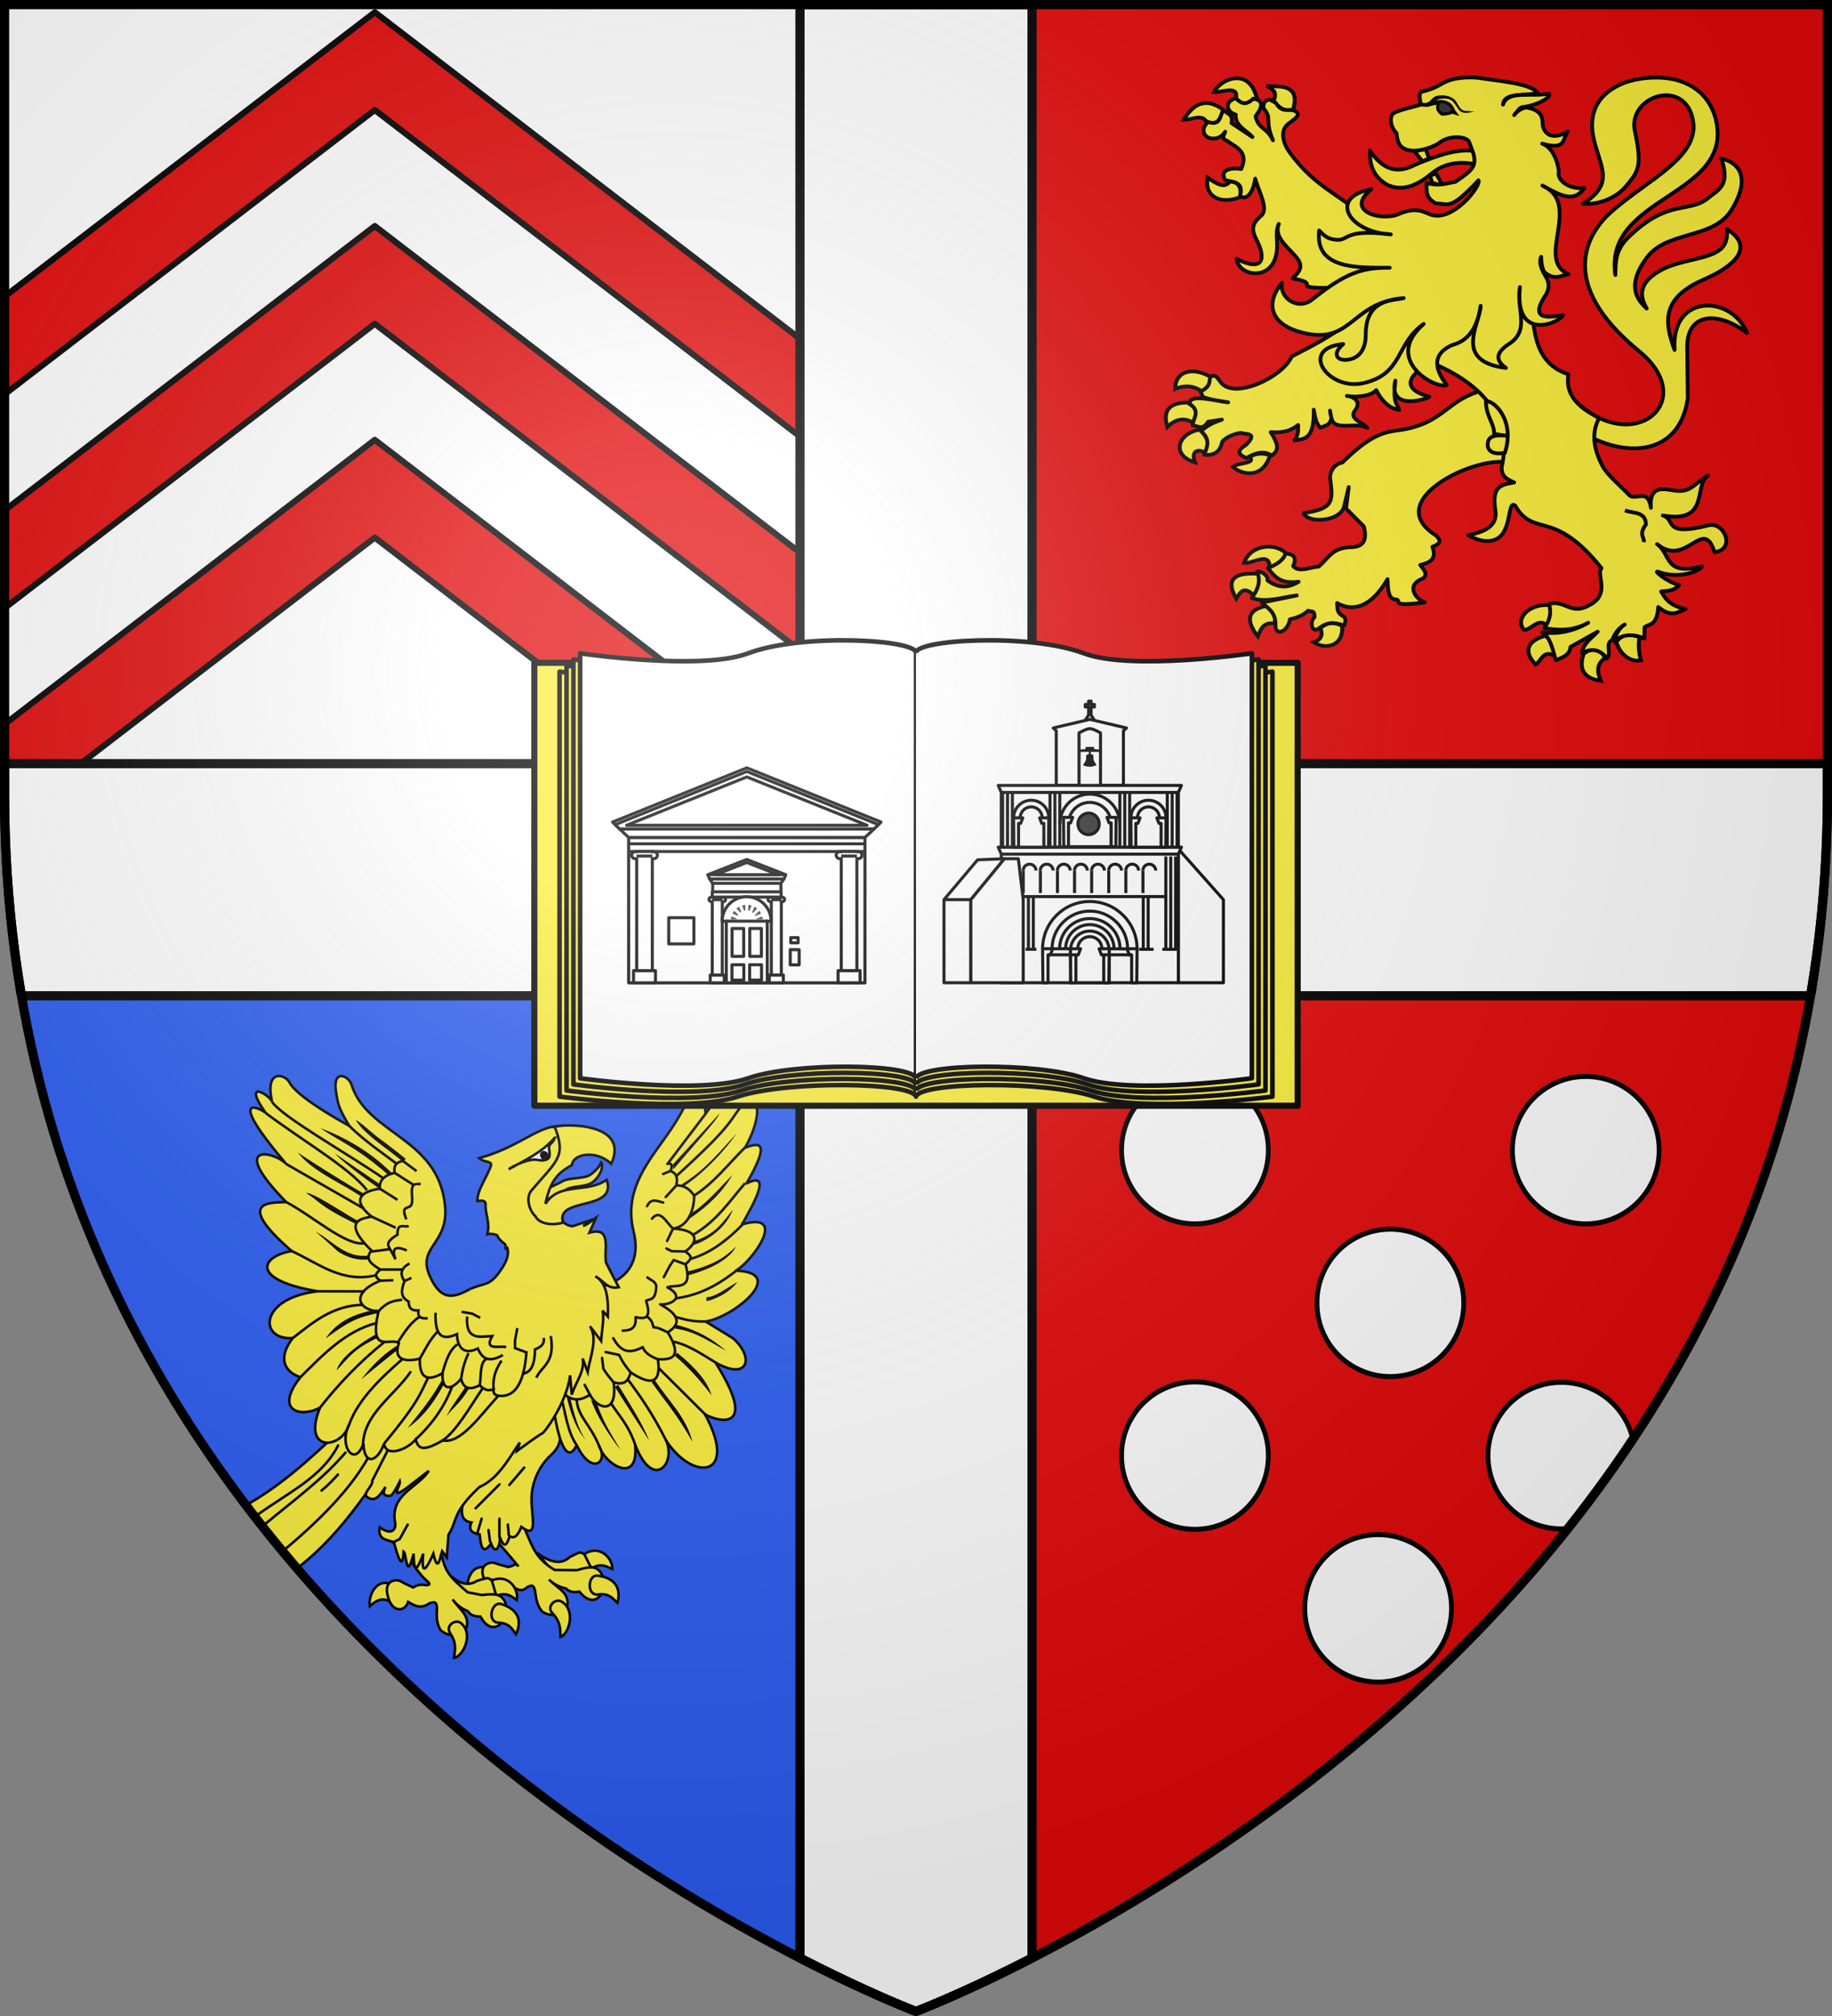
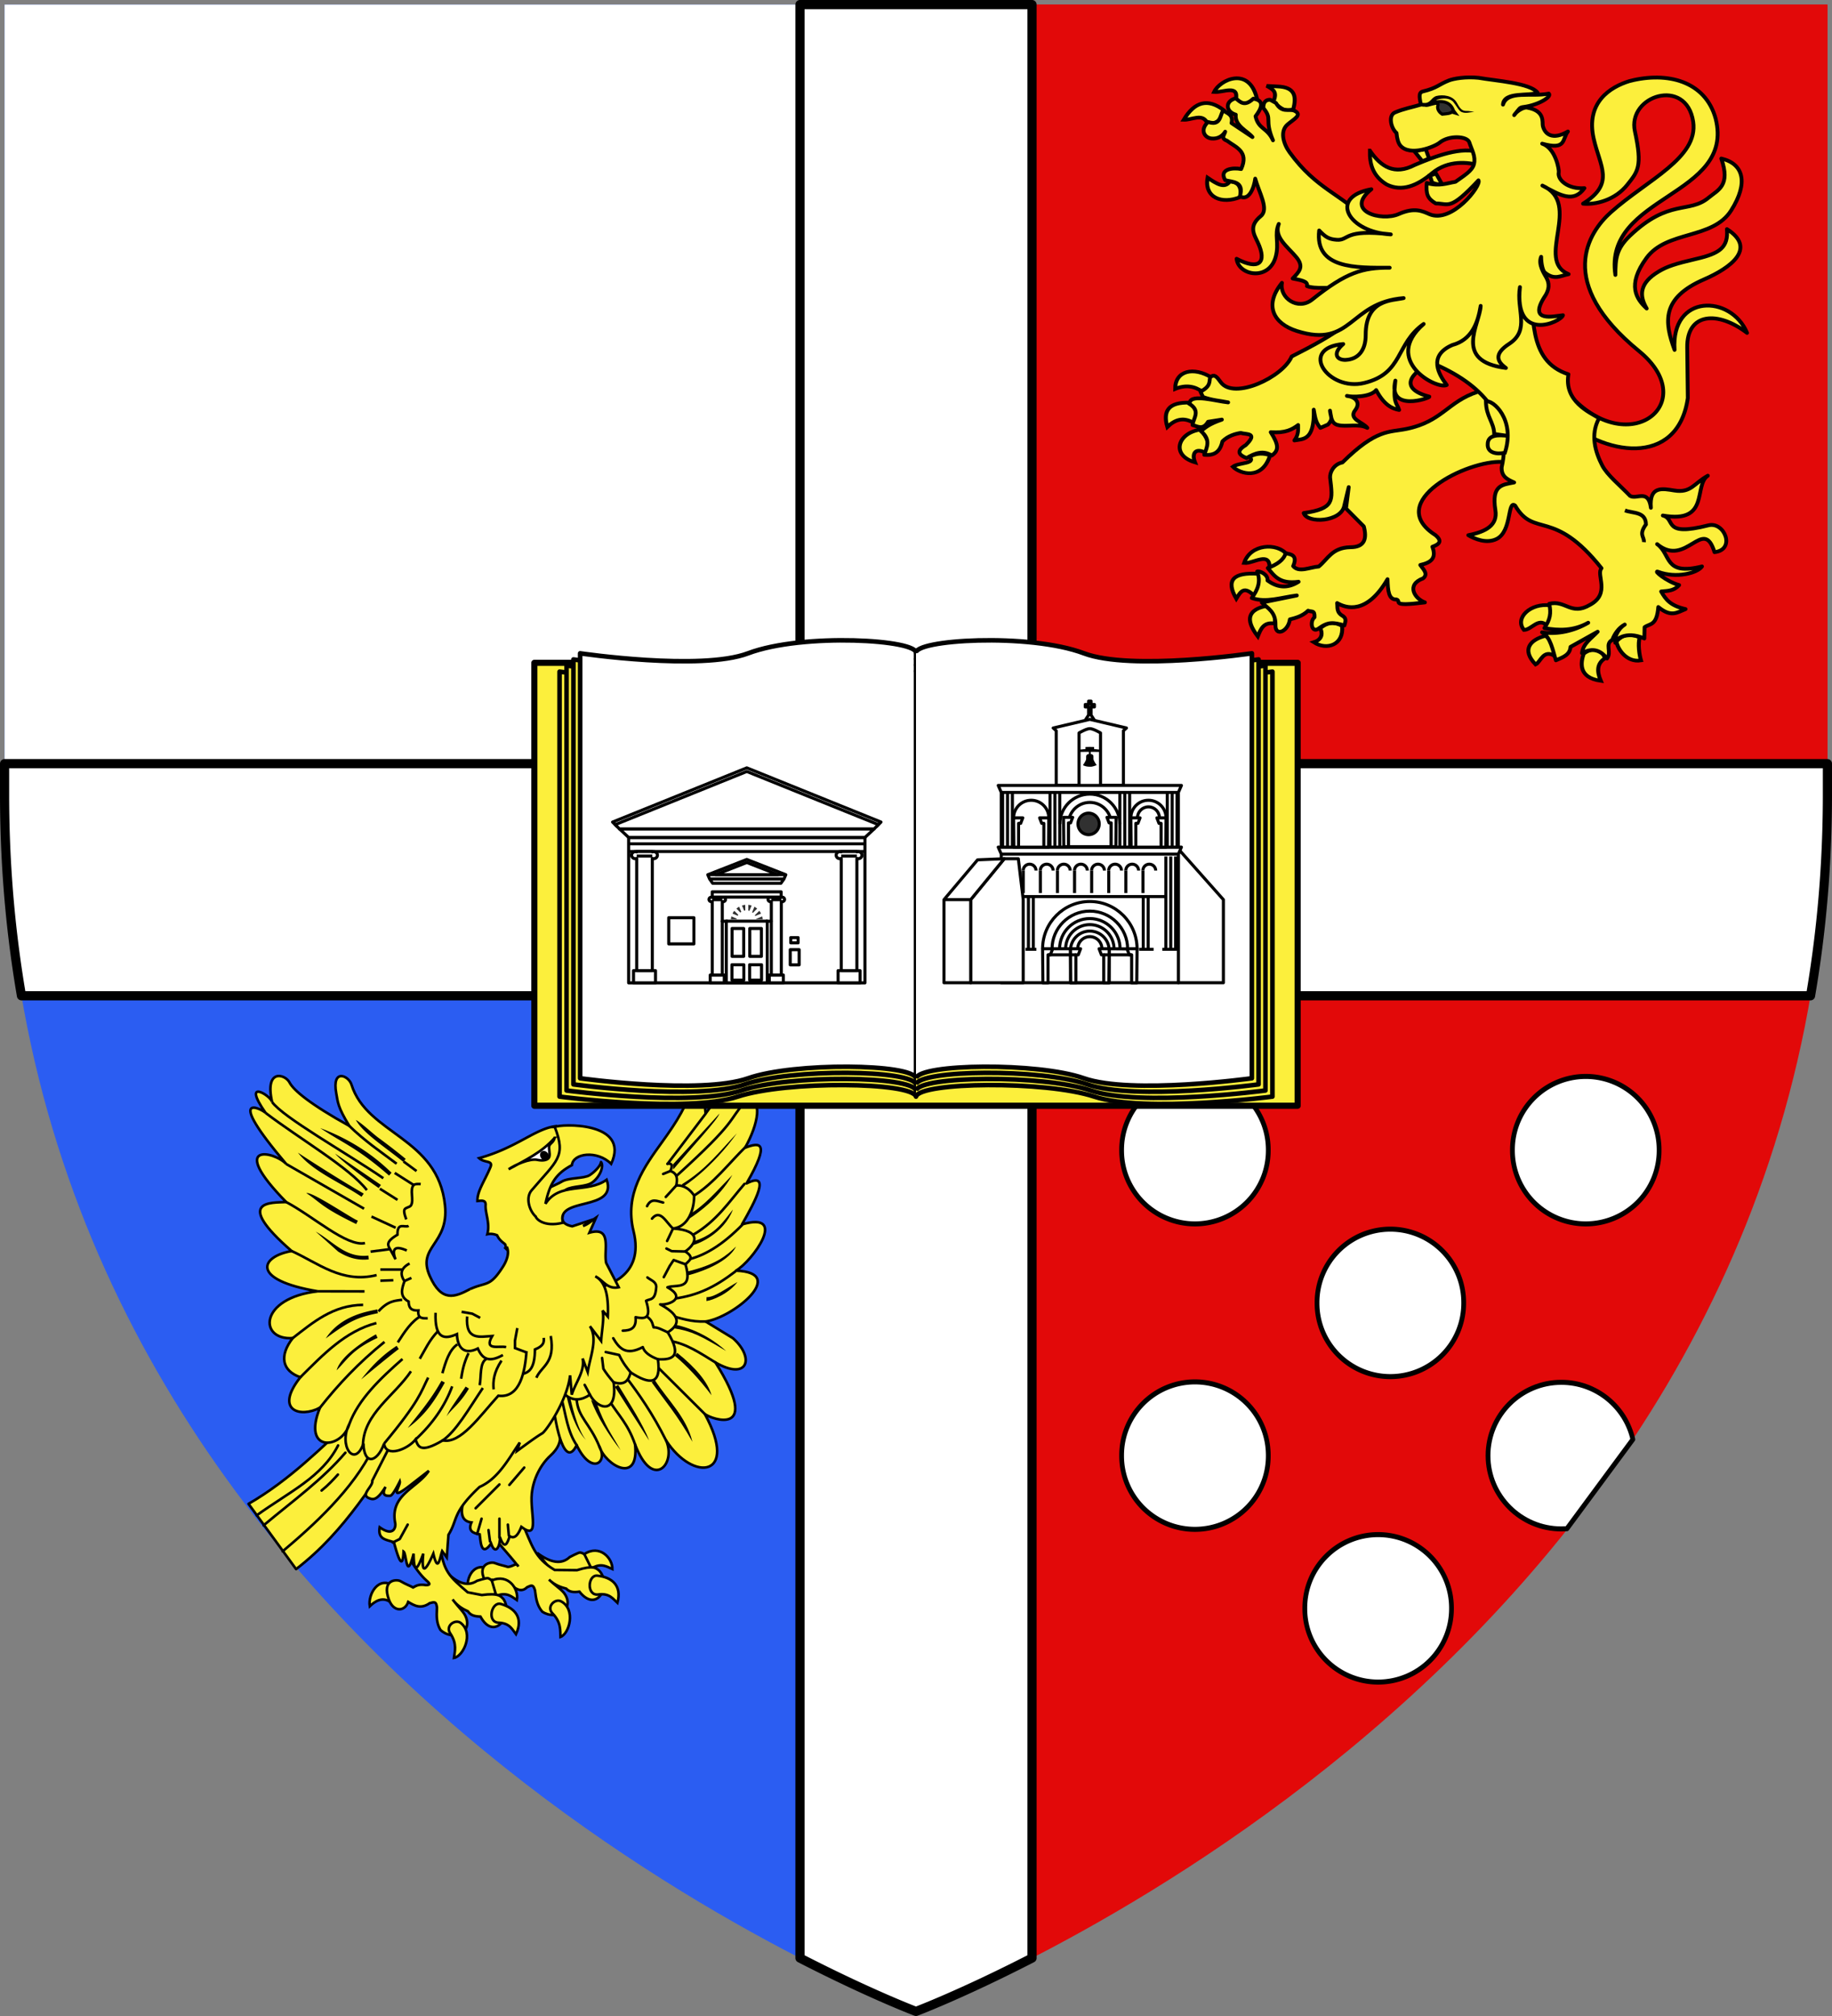
<svg xmlns="http://www.w3.org/2000/svg" xmlns:xlink="http://www.w3.org/1999/xlink" width="600" height="660" version="1.0">
  <rect width="100%" height="100%" fill="#808080" stroke="none" />
  <defs>
    <g id="b">
      <path id="a" d="M0 0v1h.5L0 0z" transform="rotate(18 3.157 -.5)" />
      <use xlink:href="#a" transform="scale(-1 1)" width="810" height="540" />
    </g>
    <g id="c">
      <use xlink:href="#b" transform="rotate(72)" width="810" height="540" />
      <use xlink:href="#b" transform="rotate(144)" width="810" height="540" />
    </g>
    <g id="f">
      <path transform="rotate(18 3.157 -.5)" d="M0 0v1h.5L0 0z" id="e" />
      <use height="540" width="810" transform="scale(-1 1)" xlink:href="#e" />
    </g>
    <g id="g">
      <use height="540" width="810" transform="rotate(72)" xlink:href="#f" />
      <use height="540" width="810" transform="rotate(144)" xlink:href="#f" />
    </g>
-     <path id="o" d="M-298.5-298.5h597V-40C298.5 246.31 0 358.5 0 358.5S-298.5 246.31-298.5-40v-258.5z" />
    <path d="M2.922 27.672c0-5.951 2.317-9.843 5.579-11.012 1.448-.519 3.307-.273 5.018 1.447 2.119 2.129 2.736 7.993-3.483 9.121.658-.956.619-3.081-.714-3.787-.99-.524-2.113-.253-2.676.123-.824.552-1.729 2.106-1.679 4.108H2.922z" id="d" />
    <radialGradient id="p" gradientUnits="userSpaceOnUse" cx="-80" cy="-80" r="405">
      <stop style="stop-color:#fff;stop-opacity:.31" offset="0" />
      <stop style="stop-color:#fff;stop-opacity:.25" offset=".19" />
      <stop style="stop-color:#6b6b6b;stop-opacity:.125" offset=".6" />
      <stop style="stop-color:#000;stop-opacity:.125" offset="1" />
    </radialGradient>
  </defs>
  <path style="fill:#2b5df2;stroke-width:3" d="M1.5 1.5V260c0 9.525.33 18.858.969 28C21.03 553.65 300 658.5 300 658.5V1.5H1.5z" />
  <path style="fill:#e20909;stroke-width:3" d="M300 1.5v657S578.97 553.65 597.531 288c.64-9.142.969-18.475.969-28V1.5H300z" />
  <path style="opacity:1;fill:#e20909;fill-opacity:1;stroke:none;stroke-width:2;stroke-linecap:butt;stroke-linejoin:round;stroke-miterlimit:4;stroke-dasharray:none;stroke-opacity:1" d="M300 1.5V288h297.531c.64-9.142.969-18.475.969-28V1.5H300z" />
  <path d="M0-298.5V-12h-297.531a401.581 401.581 0 0 1-.969-28v-258.5H0z" style="opacity:1;fill:#fff;fill-opacity:1;stroke:none;stroke-width:2;stroke-linecap:butt;stroke-linejoin:round;stroke-miterlimit:4;stroke-dasharray:none;stroke-opacity:1" transform="translate(300 300)" />
-   <path style="opacity:1;fill:#e20909;fill-opacity:1;stroke:#000;stroke-width:2;stroke-linecap:butt;stroke-linejoin:round;stroke-miterlimit:4;stroke-dasharray:none;stroke-opacity:1" d="M122.75 4 1.5 97.094v32L122.75 36 300 172.094v-32L122.75 4zm0 70L1.5 167.094v32L122.75 106 300 242.094v-32L122.75 74zm0 70L1.5 237.094V260c0 3.035.059 6.036.125 9.031L122.75 176l145.875 112H300v-7.906L122.75 144z" />
  <path style="opacity:1;fill:#fff;fill-opacity:1;stroke:#000;stroke-width:3;stroke-linejoin:round;stroke-opacity:1" d="M-38-298.5V-50h-260.5v10c0 9.525.33 18.858.969 28a382.734 382.734 0 0 0 4.562 38H-38v315.031C-14.895 352.9 0 358.5 0 358.5s14.896-5.601 38-17.469V26h254.969a382.74 382.74 0 0 0 4.562-38c.64-9.142.969-18.475.969-28v-10H38v-248.5h-76z" transform="translate(300 300)" />
  <g transform="translate(300 300)">
    <path d="m368.68 951.052 1.388 12.455c6.84-3.27 11.943 1.544 15.189 6.022 3.16-9.012-2.58-25.462-16.576-18.477zM298.6 964.927c-10.616 1.171-11.718-25.449-.237-26.955 1.034-.136 7.97 3.507 7.97 3.507 6.556 6.178 15.226 4.454 25.49-3.232l-18.494 22.171-14.73 4.51z" style="opacity:1;fill:#fcef3c;fill-opacity:1;stroke:#000;stroke-width:2;stroke-miterlimit:4;stroke-dasharray:none;stroke-opacity:1" transform="matrix(-.42 0 0 .42 15.28 -185.68)" />
    <path d="m295.03 939.216-5.564 11.228c-7.582-4.909-12.528-1.159-16.332.465-.182-8.64 10.002-19.546 21.896-11.693z" style="opacity:1;fill:#fcef3c;fill-opacity:1;stroke:#000;stroke-width:2;stroke-miterlimit:4;stroke-dasharray:none;stroke-opacity:1" transform="matrix(-.42 0 0 .42 15.28 -185.68)" />
    <path style="opacity:1;fill:#fcef3c;fill-opacity:1;stroke:#000;stroke-width:2;stroke-miterlimit:4;stroke-dasharray:none;stroke-opacity:1" d="M368.5 923.137c3.316-3.87-16.18 18.13-22.037 25.699 1.61-3.528 3.44-.116 8.07.38 2.93-.994 5.543-1.249 10.553-3.113 2.896-1.078 15 .974 6.315 15.855-5.33 9.13-13.893 6.865-15.07-.968-5.127 1.944-10.61 10.118-16.705 4.01-3.616-1.702-4.734-2.137-6.123 2.342-.923 7.79-1.908 12.194-5.655 16.717-10.999 7.248-24.723-1.642-18.1-12.91 2.331-3.968 5.871-5.635 12.856-12.09-4.78 4.576-9.358 5.97-13.434 7.054-2.458 2.58-5.457 3.062-10.32 2.353-14.15 17.711-25.429-5.958-15.373-16.457 2.646-1.915 4.346-4.318 17.277-.273l17.418-.167c15.946-9.53 17.508-19.2 25.649-37.395l24.678 8.963z" transform="matrix(-.42 0 0 .42 15.28 -185.68)" />
    <path d="M284.858 956.012c7.523-.827 8.617 15.996-.788 14.667-8.735-1.234-11.614 3.65-14.884 6.561-3.64-13.824 4.472-19.997 15.672-21.228zM313.137 976.024c4.673-2.497 11.744 4.224 6.679 9.395-6.935 7.081-5.943 13.668-6.18 18.38-6.963-2.483-12.212-21.517-.5-27.775zM442.787 964.54l3.53 12.024c6.168-4.407 12.03-.553 16.004 3.294 1.547-9.424-6.962-24.627-19.534-15.318zM375.139 984.465c-10.251 2.996-15.959-23.028-4.914-26.505.994-.313 8.459 2.07 8.459 2.07 7.528 4.946 15.767 1.743 24.54-7.609l-14.363 25.046-13.722 6.998z" style="opacity:1;fill:#fcef3c;fill-opacity:1;stroke:#000;stroke-width:2;stroke-miterlimit:4;stroke-dasharray:none;stroke-opacity:1" transform="matrix(-.42 0 0 .42 15.28 -185.68)" />
    <path style="opacity:1;fill:#fcef3c;fill-opacity:1;stroke:#000;stroke-width:2;stroke-miterlimit:4;stroke-dasharray:none;stroke-opacity:1" d="m367.158 959.764-3.53 12.024c-8.318-3.518-12.538 1.034-16.003 3.294-1.679-8.477 6.456-20.986 19.533-15.318z" transform="matrix(-.42 0 0 .42 15.28 -185.68)" />
    <path d="M436.465 933.708c2.594-4.387-8.832 17.822-18.263 25.982-1.807 1.563-4.239 3.662.23 3.713 5.274-.88 7.427.24 10.103 1.785 2.713-1.487 5.243-2.192 9.853-4.898 2.665-1.565 14.941-1.646 8.972 14.518-3.662 9.917-12.49 9.173-15.008 1.664-4.712 2.804-9.734 5.897-16.798.941-3.856-1.049-5.033-1.284-5.623 3.369.444 7.832.238 12.34-2.666 17.445-9.573 9.048-24.632 2.676-20.068-9.57 1.608-4.314 4.805-6.57 10.563-14.139-3.913 5.335-8.18 7.504-12.006 9.279-1.972 2.968-4.842 3.963-9.753 4.11-10.86 19.899-26.078-1.453-17.998-13.538 2.273-2.346 3.53-5.008 16.966-3.27l10.998-2.107c14.049-12.154 19.327-16.336 21.392-37.065l29.106 1.781z" style="opacity:1;fill:#fcef3c;fill-opacity:1;stroke:#000;stroke-width:2;stroke-miterlimit:4;stroke-dasharray:none;stroke-opacity:1" transform="matrix(-.42 0 0 .42 15.28 -185.68)" />
    <path style="opacity:1;fill:#fcef3c;fill-opacity:1;stroke:#000;stroke-width:2;stroke-miterlimit:4;stroke-dasharray:none;stroke-opacity:1" d="M360.058 978.07c7.264-2.12 11.264 14.258 1.77 14.582-8.816.302-10.803 5.612-13.517 9.046-5.986-12.982.931-20.47 11.747-23.627zM391.382 992.869c4.168-3.27 12.299 2.12 8.209 8.093-5.6 8.177-3.479 14.492-2.895 19.172-7.288-1.235-15.762-19.068-5.314-27.265z" transform="matrix(-.42 0 0 .42 15.28 -185.68)" />
    <path style="opacity:1;fill:#fcef3c;fill-opacity:1;stroke:#000;stroke-width:2;stroke-linecap:round;stroke-linejoin:round;stroke-opacity:1" d="M433.154 847.324c27.162 35.062 46.442 72.576 86.62 103.588l37.087-50.877c-32.241-18.673-56.931-43.822-82.877-67.8" transform="matrix(-.42 0 0 .42 15.28 -185.68)" />
    <path style="opacity:1;fill:none;fill-opacity:1;stroke:#000;stroke-width:2;stroke-linecap:round;stroke-linejoin:round;stroke-opacity:1" d="M530.28 937.047c-23.783-20.015-55.122-48.355-70.476-80.286M545.107 916.78c-23.115-19.309-45.984-35.753-63.758-56.617M550.501 908.994c-25.728-18.528-50.884-29.764-63.483-54.5M487.183 877.206c3.511 3.905 7.066 7.825 12.716 12.443" transform="matrix(-.42 0 0 .42 15.28 -185.68)" />
    <path d="M309.91 833.34c7.48 11.785-1.174 17.43 11.641 29.18 7.28 6.676 13.274 17.735 14.44 29.705 1.442 14.82-6.609 36.874 8.137 25.744 2.285 5.674 4.916 9.828 9.073 7.265 1.655 4.84 3.812 11.676 7.688.6-.7 5.376 3.061 15.697 6.836 5.17 8.167 11.653 8.278-3.454 8.848-7.164 5.35-.932 9.352-2.784 6.477-9.324 6.065-.74 8.982-4.914 6.618-14.85 5.412-7.886 4.906-17.193 6.907-25.899L355.71 833.02l-45.801.32z" style="opacity:1;fill:#fcef3c;fill-opacity:1;stroke:#000;stroke-width:2;stroke-miterlimit:4;stroke-dasharray:none;stroke-opacity:1" transform="matrix(-.42 0 0 .42 15.28 -185.68)" />
    <path style="opacity:1;fill:none;fill-opacity:1;stroke:#000;stroke-width:2;stroke-linecap:round;stroke-linejoin:round;stroke-opacity:1" d="m378.62 923.577-3.48-11.989M379.78 903.466l-18.563-18.563M353.482 885.29l-11.602-13.536M361.217 926.284v-14.696M368.565 929.378l1.16-8.895M353.869 924.737l.773-8.508" transform="matrix(-.42 0 0 .42 15.28 -185.68)" />
    <path style="opacity:1;fill:#fcef3c;fill-opacity:1;stroke:#000;stroke-width:2;stroke-linecap:round;stroke-linejoin:round;stroke-opacity:1" d="M287.38 732.46c-8.901-2.143-39.585-9.194-30.75-44.94 7.27-29.404-8.618-50.484-22.47-69.775-10.979-15.292-20.445-29.565-22.47-44.348-12.056 5.412-10.174 14.308-11.234 22.47-5.668-7.558-10.3-15.312-20.105-23.062-9.77-7.722-19.336-2.61-11.235 13.01-13.942-3.13-9.714 18.664.592 36.66-11.687-4.498-20.063-4.961-1.183 27.793-19.637-9.878-6.66 14.12 3.548 31.93-36.705-10.597-8.03 28.758 4.73 36.071-40.873 1.468 1.958 36.504 23.653 39.618l-21.287 13.009c-17.22 15.186-11.889 33.64 13.6 18.922-36.721 58.382 2.835 44.372 8.278 40.21-26.87 49.24 8.91 53.326 30.157 20.696-8.048 18.39 10.576 39.213 24.244 2.956-3.362 31.786 23.043 16.181 27.792 1.774-6.966 12.62 6.397 22.502 17.74-1.182 9.52 19.536 16.642-16.627 18.02-30.337M200.308 595.76l29.81 39.263" transform="matrix(-.42 0 0 .42 15.28 -185.68)" />
    <path style="opacity:1;fill:none;fill-opacity:1;stroke:#000;stroke-width:2;stroke-linecap:round;stroke-linejoin:round;stroke-opacity:1" d="M168.68 585.218c14.837 17.08 6.214 15.392 54.531 59.257M169.044 621.572c13.242 12.985 24.684 28.22 40.353 38.171M170.135 650.655c11.974 13.886 21.645 28.924 39.989 39.625M171.953 682.646c14.638 14.888 28.125 23.255 40.716 26.538M177.406 719c15.152 11.546 28.47 18.484 47.623 21.085M200.456 757.887c11.757.409 19.293-2.56 27.845-4.715M192.769 789.818c11.587-7.112 23.116-14.887 35.168-16.652M201.047 830.028l36.706-36.504M231.204 850.724c10.69-21.332 21.18-36.237 31.633-49.929M255.448 853.68c5.586-16.192 13.093-22.776 19.749-33.617M283.24 855.454c7.515-18.383 16.738-22.816 17.768-36.846M300.98 854.272c7.184-10.485 8.432-23.64 11.661-35.664" transform="matrix(-.42 0 0 .42 15.28 -185.68)" />
    <path style="opacity:1;fill:#fcef3c;fill-opacity:1;stroke:#000;stroke-width:2;stroke-linecap:round;stroke-linejoin:round;stroke-opacity:1" d="M230.118 635.023c-3.75-.782-3.908 1.58-2.209 5.566-5.9 2.01-5.401 6.58-4.609 11.267-6.26-.377-10.822 3.229-13.903 7.887-.137 9.996 4.116 24.307 16.464 25.66-22.834 1.455-18.234 12.019-9.475 17.925-7.773 4.77-2.881 7.166-.256 9.987-6.043 20.803 6.89 15.403 14.084 17.925M230.214 731.24c-15.446 8.505-.837 14.086 5.634 13.317-13.491 7.255-17.626 14.51-5.89 21.766-11.496 18.989-3.79 21.6 7.682 20.999-2.881 20.28 6.442 19.907 21.255 10.243 1.577 5.942 4.312 10.517 13.316 7.682-3.469 25.276 12.29 21.492 18.437 9.731 6.662 4.462 12.63 4.757 17.926 1.024l12.036-10.243" transform="matrix(-.42 0 0 .42 15.28 -185.68)" />
    <path style="opacity:1;fill:none;fill-opacity:1;stroke:#000;stroke-width:2;stroke-linecap:round;stroke-linejoin:round;stroke-opacity:1" d="M242.25 677.72c-6.514-7.95-11.117 3.217-16.39 7.683l4.61 9.73M245.835 723.558c-2.637 2.14-6.741 3.181-6.914 7.17.62 11.27 4.784 9.245 7.938 11.012-4.695 14.752 1.515 14.11 8.195 12.804-.837 8.914 4.075 10.357 9.987 10.499" transform="matrix(-.42 0 0 .42 15.28 -185.68)" />
    <path style="opacity:1;fill:none;fill-opacity:1;stroke:#000;stroke-width:2;stroke-linecap:round;stroke-linejoin:round;stroke-opacity:1" d="M229.958 766.323c3.797-1.66 7.848-4.08 11.011-3.841 1.067-2.62.664-4.947 4.866-8.195M237.64 787.322c6.607-2.489 10.636-5.621 11.78-9.475 13.243 7.106 18.538.761 23.047-6.914M258.895 797.565c2.987-3.584 5.975-7.31 8.963-13.572l10.499-2.305M272.21 805.247c3.284-3.818 6.02-7.363 7.94-10.5l1.024-8.45M290.648 814.978l4.098-7.682M216.13 713.315l9.219-3.329 3.073 4.61 4.609 8.706M216.386 703.328l10.499-.256 4.097-2.049M233.543 665.172c4.505-.997 9.336-3.949 12.548 2.817M223.3 651.856l8.194 8.963M227.91 640.589l5.633 2.305" transform="matrix(-.42 0 0 .42 15.28 -185.68)" />
    <path style="opacity:1;fill:#000;fill-opacity:1;stroke:none;stroke-width:3;stroke-linecap:butt;stroke-linejoin:miter;stroke-opacity:1" d="M179.125 670.625c7.101 18.801 27.21 26.849 31.12 27.703l-.828-3.118c-17.219-5.358-22.91-15.649-30.292-24.585zM179.563 643.625c10.47 18.769 29.326 31.398 34.073 34.4l-.386-3.681c-11.427-6.102-22.411-19.223-33.688-30.719zM176.066 611.201c18.895 26.49 40.347 41.085 42.621 41.924l.079-2.32c-19.163-11.802-29.839-26.257-42.7-39.604zM189.621 595.793c1.571 5.04 21.801 26.575 36.006 43.584l.342-3.877-36.348-39.707zM176.719 699.438c7.204 14.527 34.235 21.642 37.203 22.424l.718-2.938c-22.422-5.354-30.743-12.592-37.921-19.486zM175.625 727.125c6.675 9.022 19.673 14.392 24.188 14.781l-.125-3c-6.114.253-15.135-6.751-24.063-11.781zM224.531 760.25c-14.682 3.222-28.111 9.892-40.062 20.625 20.419-12.2 26.968-15.487 40.656-17.688l-.594-2.937zM222.594 782.313c-14.541 11.68-23.847 22.746-26.781 33.062 9.942-13.077 19.48-23.15 28.687-30.75l-1.906-2.313zM240 803.625c-10.148 15.763-24.582 28.667-29.281 48.063 11.652-20.805 21.328-31.723 31.75-46.375L240 803.625zM268.594 807.344c-9.078 15.03-19.486 30.822-24.063 43.281l26.688-41.844-2.625-1.437zM285.125 822.156c-5.624 16.094-12.152 24.948-18.406 36 8.928-11.298 18.79-26.885 23.042-39.097l-4.636 3.097zM305.875 817.938c-2.77 11.723-6.31 24.898-12.154 32.41 8.514-9.152 12.589-23.596 14.998-33.504l-2.844 1.093z" transform="matrix(-.42 0 0 .42 15.28 -185.68)" />
    <path d="M282.005 633.583c.36 3.263 5.567 8.209 8.89 10.267 4.483 2.778 16.417 1.725 21.751 5.03 4.43 2.745 12.913 4.949 13.54 9.29l-6.829 10.49c.06-3.436-5.538-10.73-10.038-13.518-4.943-3.063-15.723-2.02-20.594-5.687-6.401-4.82-9.053-13.025-6.72-15.872z" style="fill:#fcef3c;fill-opacity:1;fill-rule:nonzero;stroke:#000;stroke-width:2;stroke-linecap:round;stroke-linejoin:round;stroke-miterlimit:4;stroke-dasharray:none;stroke-dashoffset:0;stroke-opacity:1;display:inline" transform="matrix(-.42 0 0 .42 15.28 -185.68)" />
    <path d="m316.844 605.594-11.531 13.718 30.437 45.22-18.656 12.655-5-.812c.309 2.178-.058 5.87-7.688 7.313l-16.875-5.563c2.845 1.678 5.565 3.847 8.469 5.313-3.988-1.34-6.973-4.316-10.156-6.532l5.219 11.782c-18.127-5.192-10.929 13.572-13.063 23.53l-9.813 18.97c8.975 1.947 12.209-5.665 18.313-8.5-8.672 4.524-10.399 16.698-9.813 31.406l4.125-4.75c-1.452 5.904.608 15.682 1.094 23.718l8.75-11.5c-6.31 9.778-.295 23.35 1.719 35.688l3.969-10.563c-1.981 9.812 5.616 18.842 8.469 28.25l1.312-15.062c2.272 19.967 18.923 43.566 21.594 45.125 4.715 2.753 12.185 8.272 19.625 13.75l-1.969-6.531c9.067 13.42 16.985 28.332 31.375 34.656 21.733 20.467 16.632 25.136 24.219 37.281l1.312 17.657 3.594-4.907c1.89 5.436 3.235 17.518 6.875 1.969 6.894 15.685 9.33 15.045 7.844 0 3.864 10.517 7.337 17.931 7.531 0 5.759 22.236 5.392.111 7.844-1.625.525 10.286 2.339 12.164 7.5-7.219 5.26-2.177 12.844-1.72 11.125-11.75-10.519 7.557-12.783.25-12.094-3.281 4.35-22.282-17.386-27.2-26.219-40.719l14.313 11.125c17.83 13.804 7.576.469 8.344-2.781 3.237 6.399 6.025 10.991 7.406 11.094 4.473.333 6.644-.959 3.687-6.938 6.832 11.104 9.913 9.993 12.938 8.782 6.902-2.764-3.476-9.323-2.563-13.532l-76.253-149.373c-13.012-5.888-15.308-1.238-25.684-17.47-2.788-4.362-5.028-10.186-3.313-14.72l1.188.407a9.522 9.522 0 0 1 .281-2.906 9.137 9.137 0 0 1 1.375-1.282c2.842-2.173 4.156-4.076 5-5.968 2.322-1.044 5-1.414 7.656-.844-2.309-8.627 1.785-16.596 1.344-22.781-.317-4.44 4.104-3.25 6.406-3.094.071-7.94-5.228-14.738-10.125-26.281-2.431-5.732 4.528-3.151 8.781-7.157-29.818-8.235-44.04-23.316-60.218-24.968z" style="opacity:1;fill:#fcef3c;fill-opacity:1;stroke:#000;stroke-width:2;stroke-miterlimit:4;stroke-dasharray:none;stroke-opacity:1;display:inline" transform="matrix(-.42 0 0 .42 15.28 -185.68)" />
    <path style="fill:#fcef3c;fill-opacity:1;fill-rule:evenodd;stroke:#000;stroke-width:2;stroke-linecap:butt;stroke-linejoin:miter;stroke-miterlimit:4;stroke-dasharray:none;stroke-opacity:1;display:inline" d="M318.052 606.304c-4.036-2.47-59.312-4.676-43.99 28.698 10.947-10.853 29.804-8.312 30.612.966 11.818 6.346 17.104 13.223 20.666 30.158-11.112-17.313-32.548-7.818-47.753-18.738-8.575 25.174 40.329 12.874 34.028 33.505 15.411 3.821 21.218-3.513 21.263-4.719 5.341-4.94 7.952-14.987 3.353-20.406-19.88-23.425-27.289-26.09-18.18-49.464z" transform="matrix(-.42 0 0 .42 15.28 -185.68)" />
    <path style="fill:#fff;fill-opacity:1;fill-rule:evenodd;stroke:#000;stroke-width:2;stroke-linecap:butt;stroke-linejoin:miter;stroke-miterlimit:4;stroke-dasharray:none;stroke-opacity:1;display:inline" d="M318.147 614.738c9.888 11.333 23.245 17.541 35.892 24.48-5.139-3.495-16.419-8.6-22.502-7.287-3.709.801-8.484.551-9.297-2.695-.603-2.41.72-6.2.104-8.254-.617-2.055-3.172-2.375-4.197-6.244z" transform="matrix(-.42 0 0 .42 15.28 -185.68)" />
    <path style="fill:#000;fill-opacity:1;stroke:none;stroke-width:1.704;stroke-miterlimit:4;stroke-dasharray:none;stroke-opacity:1" d="M99.792 306.77a1.539 1.539 0 1 1-3.077 0 1.539 1.539 0 1 1 3.077 0z" transform="matrix(-.711 .517 .62 .854 -241.99 -234.41)" />
    <path style="opacity:1;fill:none;fill-opacity:1;stroke:#000;stroke-width:2;stroke-linecap:round;stroke-linejoin:round;stroke-opacity:1" d="m444.367 930.152-5.415-2.708-6.188-11.215" transform="matrix(-.42 0 0 .42 15.28 -185.68)" />
    <path style="opacity:1;fill:#fcef3c;fill-opacity:1;stroke:#000;stroke-width:2;stroke-linecap:butt;stroke-linejoin:miter;stroke-opacity:1" d="M326.635 770.63c-.144 3.018-.494 6.035 6.88 9.053.124 14.69 4.432 17.66 9.316 19.016M321.204 769.182c-3.762 21.301 7.255 23.317 11.225 32.59" transform="matrix(-.42 0 0 .42 15.28 -185.68)" />
    <path style="opacity:1;fill:#fcef3c;fill-opacity:1;stroke:#000;stroke-width:2;stroke-linecap:butt;stroke-linejoin:miter;stroke-opacity:1" d="M384.153 732.658c11.784 6.214 22.154 10.529 31.377-10.176 10.347-23.23-15.045-24.414-11.872-55.121 5.498-53.216 60.699-55.126 72.93-94.13 2.239-7.142 15.46-12.786 11.872 6.784-1.291 7.04-1.04 10.497-10.176 25.44 30.678-17.046 43.427-27.74 46.64-33.92 3.394-6.528 19.522-10.99 13.569 15.264 1.13-5.25 24.095-18.828 5.088 8.48 3.01-3.161 33.042-18.116-16.112 39.857 9.264-10.118 46.295-17.514 0 29.68 11.702.527 41.482-1.643-4.24 38.162 24.137 4.116 32.882 22.41-20.353 31.377 46.023 5.223 46.178 38.37 19.505 36.464 10.67 13.707 8.5 25.504-5.937 30.52 20.516 25.96.14 31.913-15.264 23.754 14.489 35.763-17.495 32.298-22.896 12.72 8.734 16.68-4.11 34.767-11.025 15.264-.462 16.908-10.613 15.088-16.112 0-1.29 11.298-18.514 4.406-24.511-3.218-2.03 5.29-3.307 11.331-21.282.674-13.72 3.021-28.62-18.693-43.25-34.769-17.242 2.11-20.785-19.096-22.048-34.768" transform="matrix(-.42 0 0 .42 15.28 -185.68)" />
-     <path style="opacity:1;fill:#fcef3c;fill-opacity:1;stroke:#000;stroke-width:2;stroke-linecap:butt;stroke-linejoin:miter;stroke-opacity:1" d="M435.273 632.299c4.277 1.226 8.942 2 7.604 9.777 9.177 1.978 12.046 6.48 11.588 12.312 9.162 1.185 25.58 6.126 6.518 21.728 4.676 1.364 25.444 1.83 0 26.435 5.782 6.812-.376 10.87-6.88 14.847 3.198 2.542 5.373 5.197 0 8.69M362.105 815.764c2.38-.479 4.134-1.584 3.64-4.938 3.065.58 5.934 1.751 10.864-3.26 8.385 4.408 12.855 2.105 14.484-5.07 7.759 9.409 15.236 9.502 14.485-4.345 13.204 7.712 18.042 2.28 17.744-11.225 7.949 1.773 21.555 3.246 16.296-12.313 7.178-4.474 23.519 9.377 15.933-24.624 15.461-.9 22.566-14.026-1.448-23.9" transform="matrix(-.42 0 0 .42 15.28 -185.68)" />
    <path style="opacity:1;fill:none;fill-opacity:1;stroke:#000;stroke-width:2;stroke-linecap:butt;stroke-linejoin:miter;stroke-opacity:1" d="M478.284 605.455c-12.3 11.986-24.6 20.152-36.9 29.46M538.493 586.799c-8.342 11.865-57.828 39.611-86.742 59.417M543.581 595.28c-26.353 20.07-65.828 42.953-78.976 60.195M527.469 635.136l-60.692 34.824M527.469 664.817c-20.496 10.698-47.407 35.142-61.416 31.94M523.229 702.978c-20.83 9.462-39.133 25.42-66.229 18.765M502.876 734.355l-36.46.063M522.38 770.82c-15.99-12.376-31.408-25.681-54.878-25.9M516.444 801.339c-17.707-17.587-35.003-35.88-59.266-42.23M501.18 825.093c-14.167-17.973-30.393-35.26-50.343-51.306M478.307 837.898c-7.186-19.344-23.862-35.236-41.5-50.778M406.005 850.917c-10.62-6.7-21.24-25.472-31.86-41.214M426.636 849.859c-13.383-12.355-22.918-26.152-28.575-41.404M451.147 853.077c-27.86-33.56-28.514-39.917-34.371-51.477M467.61 854.02c-.491-24.24-24.68-38.322-37.407-57.317" transform="matrix(-.42 0 0 .42 15.28 -185.68)" />
    <path style="opacity:1;fill:#000;fill-opacity:1;stroke:none;stroke-width:3;stroke-linecap:butt;stroke-linejoin:miter;stroke-opacity:1" d="M455.563 614.688a487.097 487.097 0 0 0-21.25 16.437l1.906 2.344c6.553-5.38 14.355-10.948 21.219-16.438 6.863-5.489 12.805-10.853 15.718-16.25-4.343 2.264-13.235 10.727-17.594 13.907zM445.313 641.906l1.968 2.25c24.941-21.788 36.188-25.341 53.656-37.031-34.23 12.691-51.939 31.61-55.625 34.781zM453.625 651.438l1.75 2.437c10.961-7.51 29.139-21.116 33.996-26.882l-35.746 24.444zM467.031 658.188l1.719 2.468c16.735-11.323 38.02-19.611 49.594-34.375-7.36 4.932-32.586 21.15-51.313 31.907zM471.594 679.219l1.312 2.718c27.901-13.54 27.536-16.745 38.875-24.125-4.356-1.519-37.319 21.018-40.187 21.407zM504.438 687.844c-6.864 3.828-12.725 9.082-19.063 13.031-6.338 3.95-13.059 6.63-21.938 5.625l-.343 2.969c9.653 1.093 17.236-1.926 23.875-6.063l17.469-15.562zM456.531 748.469l-.594 2.937c16.003 3.255 22.388 6.18 40.72 19.719-12.058-18.57-34.14-21.256-40.126-22.656zM457.5 767.906l-1.25 2.75c19.783 9.14 23.43 16.767 31.906 25.282-3.276-12.456-26.712-25.945-30.656-28.032zM441.375 776.844l-1.656 2.5c7.74 5.866 18.81 15.06 29.312 23.687-10.957-14.012-19.577-20.832-27.656-26.187zM406.438 804.125l-2.657 1.375c6.952 12.476 14.4 24.827 28.938 35.406-7.181-9.563-17.194-20.5-26.281-36.781zM387.563 808.625 385 810.188c7.015 11.875 13.826 16.201 17.47 21.687-2.657-5.978-6.096-10.081-14.908-23.25z" transform="matrix(-.42 0 0 .42 15.28 -185.68)" />
    <path style="opacity:1;fill:none;fill-opacity:1;stroke:#000;stroke-width:2;stroke-linecap:butt;stroke-linejoin:miter;stroke-opacity:1" d="m442.877 642.076-15.933 10.14M454.465 654.388l-13.76 8.691M460.983 676.116l-18.83 8.69M461.695 703.457l-15.197-1.993M454.103 717.398h-17.382M454.103 726.089l-10.14-.362M455.551 749.989c-7.473-8.287-12.854-8.205-18.468-9.053M440.466 774.183c-5.266-8.221-10.502-16.48-18.592-20.935M423.322 786.926c-4.247-7.196-7.323-14.392-14.242-21.588M405.695 798.22c-2.6-9.133-5.322-18.115-11.705-22.52M391.093 802.497c-.984-6.008-1.98-12.024-5.793-19.917M376.609 807.567c-1.36-7.332.237-17.62-5.432-20.641M365.746 810.826c.542-6.372-.013-13.214-6.157-22.452M435.978 633.173l-10.12 7.455" transform="matrix(-.42 0 0 .42 15.28 -185.68)" />
    <path style="opacity:1;fill:#fcef3c;fill-opacity:1;stroke:#000;stroke-width:2;stroke-linecap:butt;stroke-linejoin:miter;stroke-opacity:1" d="M422.598 650.767s4.282-.42 5.447.748c3.403 3.408-.43 11.847 2.158 15.91.971 1.525 4.356 1.598 5.07 3.259.916 2.134-1.449 7.605-1.449 7.605M432.013 683.358c3.147 1.67 8.97-3.352 8.691 6.88 9.614 5.663 7.436 8.378 5.794 11.226l-4.345 7.967M431.29 712.69c6.879 3.578 7.72 8.253 3.983 13.76 2.002 5.93 4.15 11.888-3.26 15.934-.108 6.54-3.697 6.99-7.604 6.88.807 6.563-3.369 6.148-7.243 6.157M411.01 751.075c.785 20.533-6.915 21.009-16.657 16.658-.445 11.447-6.195 16.194-16.296 11.226-3.697 8.614-9.11 10.914-19.555 5.07" transform="matrix(-.42 0 0 .42 15.28 -185.68)" />
    <path style="opacity:1;fill:#fcef3c;fill-opacity:1;stroke:#000;stroke-width:2;stroke-linecap:butt;stroke-linejoin:miter;stroke-opacity:1" d="M355.967 777.872c5.467-1.315 17.671 3.145 10.864-8.69 9.746.579 20.958 3.722 19.555-15.21M435.332 726.363l-5.491-2.447M376.246 755.059l6.157-3.26 8.328-1.448M340.14 781.997l8.947-3.4v-5.794l-1.81-9.778M433.462 702.55c9.054-3.986 11.664-1.529 9.134 6.07" transform="matrix(-.42 0 0 .42 15.28 -185.68)" />
    <path d="M220.29-173.938c21.184 20.45 45.388.054 23.146-18.139-30.495-24.943-18.45-43.167-10.217-50.507 13.227-11.793 31.88-19.713 29.932-32.913-2.422-16.414-24.063-9.528-21.208 3.511 2.809 12.833 1.056 14.575-2.738 19.372-4.493 5.681-11.617 7.352-16.129 6.921 11.734-7.378 6.19-13.32 3.874-23.653-2.96-13.199 5.989-18.79 13.062-20.956 13.703-3.526 27.562-.007 31.31 13.658 7.158 28.46-40.894 27.785-36.488 56.866.03-5.932.32-9.478 5.306-14.232 14.226-13.559 21.538-7.97 28.614-13.85 3.46-2.876 8.08-4.365 4.62-14.25 8.083 1.848 9.996 8.787 3.587 18.892-6.739 10.623-23.415 7.168-30.812 17.282-7.25 9.911-3.65 14.968.089 18.378-2.683-4.601-2.84-9.216 4.456-13.518 3.062-1.806 5.916-2.753 13.587-4.535 8.642-2.008 11.693-4.216 11.149-10.821 11.032 6.979 1.341 14.09-8.283 18.265-15.543 6.74-14.573 15.416-10.77 25.664-1.36-20.547 20.56-20.149 26.381-6.18-10.666-8.121-21.932-7.382-21.78 5.28l.222 18.423c-3.68 25.583-31.258 20.912-45.894 6.77" style="fill:#fcef3c;fill-opacity:1;stroke:#000;stroke-width:1.387;stroke-linejoin:round;stroke-miterlimit:4;stroke-dasharray:none;stroke-opacity:1" transform="matrix(.9 0 0 .9 17.699 -12.196)" />
    <path style="fill:#fcef3c;fill-opacity:1;stroke:#000;stroke-width:1.387;stroke-miterlimit:4;stroke-dasharray:none;stroke-opacity:1" d="M145.496-264.987c-.1 4.764.948 9.177 6.13 12.327 5.431 2.692 10.97.563 16.545-4.148 5.892-4.847 12.98-3.996 17.455-2.795.737-2.24-.167-3.151.033-4.652-6.69-2.473-16.43 1.365-23.846 4.48-7.424 3.857-12.29.625-16.317-5.212z" transform="matrix(.9 0 0 .9 17.699 -12.196)" />
    <g style="fill:#fcef3c;stroke:#000;stroke-width:2.954;stroke-opacity:1">
      <path style="fill:#fcef3c;fill-opacity:1;stroke:#000;stroke-width:2.954;stroke-linejoin:miter;stroke-miterlimit:4;stroke-dasharray:none;stroke-opacity:1" d="M862.664 472.577c-7.188-9.211-27.082-8.293-31.832 7.086 6.816.68 19.456-9.608 19.006 3.82 8.305-.468 10.708-4.693 12.826-10.906z" transform="matrix(.437 0 0 .409 -255.605 -311.876)" />
      <path style="fill:#fcef3c;fill-opacity:1;stroke:#000;stroke-width:2.954;stroke-miterlimit:4;stroke-dasharray:none;stroke-opacity:1" d="M838.453 505.987c-7.478-8.031-10.06-3.885-13.504 2.243-8.187-14.961-2.04-21.175 16.37-19.903 2.197 4.713 1.025 12.246-2.866 17.66zM847.459 514.084c-13.091 2.806-16.482 10.313-6.395 24.351 2.187-5.864 4.356-11.75 12.534-10.302 1.483-4.79-.707-9.68-6.14-14.05zM887.874 531.88c2.56 5.972-.09 9.655-4.86 11.238 9.901 6.854 22.754 1.966 21.23-13.112-7.109-4.021-11.075-2.607-16.37 1.873z" transform="matrix(.437 0 0 .409 -255.605 -311.876)" />
    </g>
    <path d="M184.709-177.245c-10.938 3.593-12.869 10.802-25.886 13.483-6.297 1.297-10.88-.086-23.297 12.19-3.128.631-4.616 3.503-4.502 5.522.992 8.49 1.658 11.277-9.61 12.9 1.372 3.918 13.55 3.23 14.755-2.588.189-.91 1.634-6.85 1.634-6.85l-.986 7.773 6.475 6.515c1.177 4.494.347 7.59-4.961 7.572-6.643.185-8.109 4.31-11.433 7.019-3.192.232-7.247 2.349-9.312-.156 1.712-3.879-.7-4.33-2.768-4.646-.617 2.35-3.012 4.048-6.472 5.356 2.362 2.744 4.154 5.934 11.218 4.987-4.343 2.737-8.02 1.924-11.314-.46.313-2.292-3.17-3.644-3.786-3.234 1.492 3.608.203 6.688-1.942 9.604 5.15 1.849 10.876-.247 16.394-.923l-12.727 2.585c2.186 2.102 5.071 3.405 4.962 8.127-.175 4.447 4.622 2.474 5.233-2.006 1.924-.482 4.584-1.147 6.63-3.165 1.31.563 2.483-.342 2.338 2.4-1.807 1.478-1.06 5.736 1.334 4.202 3.65-2.695 5.49-2.362 9.543-1.246.21-.985.948-2.318-.4-3.303-2.627-1.503-2.012-2.98-2.244-4.824 3.307 1.882 10.735 4.312 18.335-8.68.146 4.11.353 7.523 3.262 7.374 2.034.681-2.563 2.693 10.355 1.067-3.618-1.265-7.046-6.372-.678-8.742 2-1.624.116-3.247-1.018-4.871 4.325-.955 5.833-2.714 4.406-6.624 2.846-1.018 3.496-2.199 1.17-4.201-19.076-12.102 11.583-27.46 24.352-26.669l10.786-5.91-6.903-20.132-12.943.554z" style="fill:#fcef3c;fill-opacity:1;stroke:#000;stroke-width:1.387;stroke-linejoin:round;stroke-miterlimit:4;stroke-dasharray:none;stroke-opacity:1" transform="matrix(.9 0 0 .9 17.699 -12.196)" />
    <g style="fill:#fcef3c;stroke:#000;stroke-width:2.954;stroke-opacity:1">
      <path style="fill:#fcef3c;fill-opacity:1;stroke:#000;stroke-width:2.954;stroke-miterlimit:4;stroke-dasharray:none;stroke-opacity:1" d="M799.626 342.685c-5.852-4.625-12.566-5.83-20.464-2.342-.056-14.538 13.622-18.222 27.626-8.897-1.412 4.639-3.066 9.057-7.162 11.239zM773.28 370.783c-3.419-12.474.547-20.053 16.881-19.435 2.937 3.872 7.292 6.562 3.07 16.391-7.79-5.24-14.203-2.924-19.952 3.044zM798.09 372.89c4.946 6.322 8.193 12.644 4.35 18.967-8.001-5.031-11.16.056-8.442 7.258-18.46-5.81-12.894-23.612 4.093-26.225zM834.925 394.666c5.494-3.163 10.533-2.989 15.347-1.17-5.978 20.376-22.706 14.734-27.881 9.132 4.344-3.472 17.501-2.217 12.534-7.962z" transform="matrix(.437 0 0 .409 -255.605 -311.876)" />
    </g>
    <g style="fill:#fcef3c;stroke:#000;stroke-width:2.954;stroke-opacity:1">
      <path style="fill:#fcef3c;fill-opacity:1;stroke:#000;stroke-width:2.954;stroke-miterlimit:4;stroke-dasharray:none;stroke-opacity:1" d="M828.018 186.74c-13.82 6.043-27.245.561-24.555-15.454 6.568 4.735 12.686 9.137 16.626 3.044 5.688.234 9.047 3.454 7.93 12.41zM802.95 127.031c-3.537-7.426-11.437-1.875-17.393-2.107 8.263-14.803 18.254-17.275 29.928-7.727-2.034 6.026-3.863 12.314-12.534 9.834zM808.322 102.68c6.403.636 18.51-6.186 16.371 5.62 4.844 5.575 10.078 4.72 15.603-.937-6.06-25.406-27.664-14.525-31.974-4.683zM852.574 110.64c3.55-8.067-.098-10.077-4.86-12.877l7.93.468c13.867.447 14.36 8.545 12.022 18.264-7.023 3.063-10.621-2.492-15.092-5.854z" transform="matrix(.437 0 0 .409 -255.605 -311.876)" />
    </g>
    <g style="fill:#fcef3c;stroke:#000;stroke-width:2.954;stroke-opacity:1">
      <path style="fill:#fcef3c;fill-opacity:1;stroke:#000;stroke-width:2.954;stroke-miterlimit:4;stroke-dasharray:none;stroke-opacity:1" d="M1060.277 513.615c3.647 6.117 1 11.122-2.813 15.923-6.094-6.431-11.19 3.576-16.883 3.746-7.364-9.437 4.845-21.822 19.696-19.669zM1063.602 554.123c.898-4.801 1.243-9.466-6.906-16.156-11.329 3.055-18.268 10.955-7.418 22.947 3.764-1.828 5.655-12.549 14.324-6.79zM1085.345 552.25c7.949-6.469 14.594-1.902 15.859 3.747-5.95 4.148-6.17 10.254-3.07 18.03-17.188-2.611-15.061-14.877-12.79-21.777zM1127.295 539.138c-1.437 5.246-.349 13.895.941 18.517-11.056 1.957-17.877-9.844-18.335-15.24 4.608-5.116 8.694-6.899 17.394-3.277z" transform="matrix(.437 0 0 .409 -255.605 -311.876)" />
    </g>
    <path d="M96.68-284.025c-4.094 1.086-3.58 4.926.021 5.954-.417 4.102 4.279 5.936 6.071 8.145l-7.62-5.088c.728-3.018-1.477-3.527-3.055-4.57-1.247 2.004-.886 5.676-5.49 4.167-3.067 2.899-1.266 5.731 1.208 6.007 2.141.24 3.968-.703 5.036-2.47-.272 1.146-1.725 2.436.622 3.262 3.268 2.45 8.086 3.91 5.187 10.32-3.062-.612-8.184.024-5.809 4.037 2.39.746 7.091.293 5.338 5.878 3.365 1.913 5.196-3.273 5.59-6.415 1.32 4.927 5.123 11.1 2.049 13.602-4.57 3.718-2.5 6.605-1.075 9.674 3.392 7.305.419 10.177-7.75 5.873.638 6.092 11.75 8.221 14.213-.694 1.4-5.07-.625-8.152 1.143-11.989-1.913 4.811 3.259 8.312 6.427 12.156 2.95 3.578.782 5.411-1.377 7.703 2.537.568 5.748.851 5.187 2.746 2.85 1.179 8.848.329 11.73.765l2.289 13.32c-4.524 3.636-12.063 7.751-19.569 11.528-3.21 7.545-20.963 15.856-25.777 9.405-1.525-2.045-2.254-3.133-3.907-1.847-.369 1.666.304 3.24-3.508 5.233l.924 1.954c3.388 1.23 6.12 1.341 9.148 1.954-4.416-.448-13.298-3.118-13.962-.007l-.373.395c4.51 2.612 1.684 5.237 1.377 7.849 1.881.475 3.758 1.96 5.64-1.18l5.036-.79c-4.79 1.633-5.97 2.882-7.64 4.182 3.75 3.112 2.17 5.847 1.227 8.624 3.303.294 5.695-.71 6.6-4.866 1.982-2.034 4.696-2.787 6.679-3.096 2.055.646 6.478-.15 1.83 4.425-3.62 2.165-2.558 3.592.301 4.716 3.05-1.823 6.097-2.895 9.148-.92 2.699-1.858 2.537-3.947-.363-8.495 5.366.398 7.776-.958 9.964-2.6-.005 1.775.212 3.494-1.358 5.604 3.045-.6 7.341.293 7.04-11.19.468 2.207.499 4.413 2.41 6.62l2.782-1.211c2.027-2.22.868-2.836.726-5.056.443 2.06.33 4.557 2.754 5.206 3.265.876 7.525-.656 10.826 1.06-1.552-2.045-6.944-3.156-4.432-6.416 2.356-3.057-.423-5.013-2.996-5.216 1.77.49 8.619.498 10.649-2.121 2.695 5.16 5.666 6.8 8.36 7.229-.756-2.552-2.374-2.205-1.376-10.666-2.789 11.656 12.517 6.38 12.373 5.837-11.389-3.013-6.715-8.715.792-12.322 18.38 7.583 29.627 20.121 25.52 38-.168 3.448 2.19 4.478 4.546 5.523-4.197.86-8.329.812-6.828 10.078.883 5.447-3.363 7.842-9.865 9.108 2.264 1.319 6.613 3.238 10.342 1.359 5.649-2.848 3.823-14.38 6.728-12.098 6.96 11.89 13.897.738 31.41 22.755-2.12 2.286 3.45 9.264-4.23 13.34-6.888 4.053-8.896-1.903-14.806-.388.785 3.362.349 5.718-1.736 8.834 5.316.935 10.623 1.021 15.939-1.954-5.22 3.03-11.136 4.321-16.806 3.488 3.158 1.664 3.931 6.738 5.036 10.175 2.433-1.06 5.106-1.917 5.319-4.877l9.884-5.524c-2.244 2.39-5.309 4.276-5.697 7.8 3.95-2.167 6.813-.986 9.11 1.939 1.835-2.444-.948-5.19 1.906-6.76.69-1.927 2.206-4.359 4.545-5.579-2.687 1.734-3.816 4.752-3.458 6.636-.31-.909 3.613-4.624 10.575-1.569l.089-4.098c1.917-1.424 4.452-.41 4.998-7.348 4.746 3.867 6.757 1.994 9.921.759-5.537-1.228-7.218-3.494-8.881-6.411 2.459-.247 4.641-.168 6.54-2.332-4.77-1.305-9.635-5.58-7.636-4.823 6.565 2.49 14.309.467 15.957-1.954-13.996 3.473-11.1-4.378-16.335-8.123 10.583 8.846 16.823-10.344 20.88 2.923 7.82-.847 3.645-11.232-2.206-9.755-17.024 4.297-11.683-2.315-16.59-3.569 17.306 3.033 11.066-10.969 16.373-14.476-5.084 2.772-6.08 6.376-12.232 5.368-4.169-.651-9.15-1.838-8.488 6.298-.906-7.032-5.176-2.86-7.602-4.344-3.7-3.872-8.317-7.57-10.102-11.036-2.465-4.787-4.476-11.114-1.145-17.219-3.515-2.123-12.821-6.148-11.16-15.964-15.272-4.888-12.302-22-14.176-36.078l-58.782-19.59c-9.943-10.167-18.69-11.536-28.538-25.114-2.253-3.106-3.54-7.64-.752-10.056 2.294-1.986 5.757-3.585 2.374-5.108-2.188-.675-4.376.949-6.564-2.746l-2.132-1.179c-1.594-.002-2.483.918-2.452 3.004 3.513 4.205.233 3.944 3.509 11.757-2.077-4.684-5.307-3.97-6.345-8.753 2.05-2.698 3.574-5.747-.823-6.395-3.24 3.03-4.723 1.207-6.394-.13z" style="fill:#fcef3c;fill-opacity:1;stroke:#000;stroke-width:1.387;stroke-linejoin:round;stroke-miterlimit:4;stroke-dasharray:none;stroke-opacity:1" transform="matrix(.9 0 0 .9 17.699 -12.196)" />
    <path d="M187.729-173.76c.073 5.6 2.877 7.427 3.02 11.845l5.471.764c-4.491-.654-7.809-.313-7.844 2.93-.17 3.066 3.021 3.82 6.256 3.14 3.946-12.183-4.456-19.395-6.903-18.68z" style="fill:#fcef3c;fill-opacity:1;stroke:#000;stroke-width:1.387;stroke-miterlimit:4;stroke-dasharray:none;stroke-opacity:1" transform="matrix(.9 0 0 .9 17.699 -12.196)" />
    <path d="M238.314-134.118c2.999 1.137 7.537.358 7.658 5.08-2.77 3.879-.572 4.355-.755 6.463" style="opacity:.98;fill:none;fill-opacity:1;stroke:#000;stroke-width:1.387;stroke-miterlimit:4;stroke-dasharray:none;stroke-opacity:1" transform="matrix(.9 0 0 .9 17.699 -12.196)" />
    <path style="fill:#fcef3c;fill-opacity:1;stroke:#000;stroke-width:1.387;stroke-miterlimit:4;stroke-dasharray:none;stroke-opacity:1" d="m171.85-252.629-2.28-4.026-2.222.718.803 2.566c2.079.84 1.94.5 3.699.742zM161.628-264.853l4.178-.71 1.228 3.416-2.418 1.037-2.988-3.743z" transform="matrix(.9 0 0 .9 17.699 -12.196)" />
    <path d="M181.68-268.024c-.746-2.282-7.412-2.676-10.836.153-1.72 1.42-10.838 5.167-14.29.996-.722-.872-1.174-2.404-1.363-4.538-1.952-1.613-3.165-6.333-.56-7.462 3.088-1.338 6.228-1.882 9.343-2.823-.025-1.615-1.213-4.347.813-4.823 5.119-1.205 5.784-2.559 9.492-4 1.757-.683 6.101-1.441 10.783-.954 6.285 1.102 18.75 1.893 21.457 5.387-2.971 1.418-12.302-.517-12.576 4.364 1.708-5.364 10.349-2.695 16.664-4.018 1.262 1.083-3.7 4.18-9.224 4.88-1.494.19-1.385.538-3.375 2.958.89-1.503 3.511-2.939 4.627-2.751 6.743 1.132 5.516 5.384 5.793 6.621.689 3.068 3.568 5.358 9.14 2.08-2.184 2.773-.44 6.928-9.368 4.431 4.895 1.636 6.225 9.52 6.035 10.418-.594 2.807 3.531 6.245 9.343 5.764-3.979 5.486-8.703 2.659-15.298-.94 14.796 6.588-2.855 27.189 9.552 32.229-2.817.503-5.13 2.341-8.666-.601-.64-.533-1.32-2.84-1.34-5.72-1.19 2.781 1.118 6.184 1.864 7.536 1.07 1.941 1.438 4.165-.926 7.49-5.406 8.914 3.623 6.574 7.007 6.236-.72 2.463-17.86 10.285-15.664-10.235-1.433 8.077 3.845 15.497-3.844 20.587-5.87 3.782-4.372 6.586-1.256 8.829-19.38-2.468-9.462-15.868-9.187-22.593-1.042 6.432-3.374 12.383-10.305 14.235-9.059 3.93-4.868 10.831-2.039 14.555-3.717 1.784-23.546-9.005-8.403-22.202-10.337 7.259-7.304 17.99-21.664 21.46-13.086 3.16-24.06-12.666-7.602-14.166-4.023 3.426-2.407 5.934.961 5.765 4.553-.229 7.22-3.547 7.208-9.037-.027-13.127 9.636-12.473 13.815-13.434-19.915 1.605-18.686 18.376-38.856 11.974-8.504-2.699-12.077-9.311-5.437-17.518-.996 5.441 5.791 10.249 11.039 6.052 12.409-9.923 18.349-11.605 28.17-11.566-12.3.048-27.311.434-25.658-13.544 2.219 2.349 3.517 3.192 6.401 3.387 4.615.31 2.395-4.041 19.67-1.96-15.257-.715-22.95-13.53-7.077-16.433-9.97 8.05 3.696 11.806 9.953 9.036 5.776-2.557 8.704-1.026 11.157.035 8.22 3.554 19.059-10.483 17.865-12.3-10.504 11.202-10.718 8.404-15.543 8.408-3.086-1.832-3.58-3.472-3.292-7.452 4.544 1.327 7.352.071 10.473-.43 2.886-2.102 6.11-3.925 6.724-6.44.683-2.801-.76-5.047-1.7-7.926z" style="fill:#fcef3c;fill-opacity:1;stroke:#000;stroke-width:1.387;stroke-linejoin:round;stroke-miterlimit:4;stroke-dasharray:none;stroke-opacity:1" transform="matrix(.9 0 0 .9 17.699 -12.196)" />
    <path style="fill:#313131;stroke:#000;stroke-width:1.127;stroke-opacity:1" d="M166.265-281.494c3.443-1.881 8.311-2.244 9.657 1.968l.665.882-1.244-.39c-.676.554-1.642.57-2.51.686l-1.015.1c-1.304-.79-1.94-2.13-1.568-3.146.643-1.761-2.985-.128-3.985-.1z" transform="matrix(.9 0 0 .9 17.699 -12.196)" />
    <path d="M169.584-284.84c-1.646.583-1.893 2.122-3.611 2.497-.74.076-1.411-.057-1.411-.057l-.288 1.334s.851.173 1.85.071c2.025.019 2.484-1.83 3.99-2.582 1.878-.526 4.206-.662 5.645.737 1.441 1.795 2.071 3.306 3.06 3.773 1.442.68 3.116.103 4.673-.046l-1.543-.207c-1.695-.372-2.788.768-4.723-2.956-1.47-2.827-5.203-3.198-7.642-2.565z" style="fill:#000;fill-opacity:1;stroke:none;stroke-width:3;stroke-linecap:round;stroke-linejoin:round;stroke-miterlimit:4;stroke-dasharray:none;stroke-opacity:1" transform="matrix(.9 0 0 .9 17.699 -12.196)" />
    <path style="opacity:1;fill:#fff;fill-opacity:1;stroke:#000;stroke-width:1.983;stroke-linejoin:round;stroke-opacity:1" id="h" d="M-745.094 288.291a30.592 28.915 0 1 1-61.183 0 30.592 28.915 0 1 1 61.183 0z" transform="matrix(.785 0 0 .83 764.272 -112.74)" />
    <use xlink:href="#h" transform="translate(64 -50)" width="600" height="660" />
    <use xlink:href="#h" transform="translate(-64 -50)" width="600" height="660" />
    <use xlink:href="#h" transform="translate(-64 50)" width="600" height="660" />
    <path transform="matrix(.785 0 0 .83 760.272 -12.74)" d="M-745.094 288.291a30.592 28.915 0 1 1-61.183 0 30.592 28.915 0 1 1 61.183 0z" style="fill:#fff;fill-opacity:1;stroke:#000;stroke-width:1.983;stroke-linejoin:round;stroke-opacity:1" />
    <path transform="matrix(.785 0 0 .83 820.272 -62.74)" style="fill:#fff;fill-opacity:1;stroke:#000;stroke-width:1.983;stroke-linejoin:round;stroke-opacity:1" d="M-773.373 317.125c-.763.054-1.535.081-2.313.081-16.886 0-30.591-12.954-30.591-28.915 0-15.961 13.705-28.915 30.591-28.915 14.56 0 26.755 9.63 29.839 22.515l-27.526 35.234z" />
    <path style="fill:#fcef3c;fill-opacity:1;stroke:#000;stroke-width:2;stroke-linejoin:round;stroke-opacity:1;stroke-linecap:round" d="M-125-83h250V62h-250z" />
    <path d="M0-86.112V53.01M0-80.112c1.05-4.451-39.253-6.798-58.367 0-16.381 5.828-58.366 0-58.366 0V59.01s41.838 5.447 58.366 0c16.103-5.306 57.098-4.783 58.367 0" style="fill:#fcef3c;fill-opacity:1;stroke:#000;stroke-width:1.5;stroke-linejoin:round;stroke-opacity:1;stroke-linecap:round" />
    <path style="fill:#fcef3c;fill-opacity:1;stroke:#000;stroke-width:1.5;stroke-linejoin:round;stroke-opacity:1;stroke-linecap:round" d="M0-82.112c1.03-4.451-38.484-6.798-57.222 0-16.06 5.828-57.222 0-57.222 0V57.01s41.017 5.447 57.222 0c15.786-5.306 55.978-4.783 57.222 0" />
    <path d="M0-84.112c1.009-4.451-37.729-6.798-56.1 0-15.746 5.828-56.1 0-56.1 0V55.01s40.213 5.447 56.1 0c15.477-5.306 54.88-4.783 56.1 0" style="fill:#fcef3c;fill-opacity:1;stroke:#000;stroke-width:1.5;stroke-linejoin:round;stroke-opacity:1;stroke-linecap:round" />
    <path style="fill:#fff;fill-opacity:1;stroke:#000;stroke-width:1.5;stroke-linejoin:round;stroke-opacity:1;stroke-linecap:round" d="M0-86.112c.99-4.451-36.99-6.798-55 0-15.437 5.828-55 0-55 0V53.01s39.425 5.447 55 0c15.173-5.306 53.804-4.783 55 0" />
    <path style="fill:#fcef3c;fill-opacity:1;stroke:#000;stroke-width:1.5;stroke-linejoin:round;stroke-opacity:1" d="M-398.434 207.621v139.12" transform="matrix(-1 0 0 1 -398.434 -293.733)" />
    <path style="fill:#fcef3c;fill-opacity:1;stroke:#000;stroke-width:1.5;stroke-linejoin:round;stroke-opacity:1" d="M-698.434-86.379c1.05-4.452-39.253-6.799-58.367 0-16.381 5.827-58.366 0-58.366 0v139.12s41.838 5.447 58.366 0c16.103-5.305 57.098-4.783 58.367 0" transform="matrix(-1 0 0 1 -698.434 6.267)" />
    <path d="M-698.434-88.379c1.03-4.452-38.484-6.799-57.222 0-16.06 5.827-57.222 0-57.222 0v139.12s41.017 5.447 57.222 0c15.786-5.305 55.978-4.783 57.222 0" style="fill:#fcef3c;fill-opacity:1;stroke:#000;stroke-width:1.5;stroke-linejoin:round;stroke-opacity:1" transform="matrix(-1 0 0 1 -698.434 6.267)" />
    <path style="fill:#fcef3c;fill-opacity:1;stroke:#000;stroke-width:1.5;stroke-linejoin:round;stroke-opacity:1" d="M-698.434-90.379c1.009-4.452-37.73-6.799-56.1 0-15.746 5.827-56.1 0-56.1 0v139.12s40.213 5.447 56.1 0c15.477-5.305 54.88-4.783 56.1 0" transform="matrix(-1 0 0 1 -698.434 6.267)" />
    <path d="M-698.434-92.379c.99-4.452-36.99-6.799-55 0-15.437 5.827-55 0-55 0v139.12s39.425 5.447 55 0c15.173-5.305 53.804-4.783 55 0" style="fill:#fff;fill-opacity:1;stroke:#000;stroke-width:1.5;stroke-linejoin:round;stroke-opacity:1" transform="matrix(-1 0 0 1 -698.434 6.267)" />
    <path style="fill:#fff;fill-opacity:1;stroke:#000;stroke-width:1;stroke-linejoin:round;stroke-opacity:1" d="m85.929-22.069 14.748 16.6v27.2H85.93v-43.8z" />
    <path style="fill:#fff;fill-opacity:1;stroke:#000;stroke-width:1;stroke-linejoin:round;stroke-opacity:1" d="m26.929-22.669 1 2.3v42.1h58v-42.1l1-2.3h-60z" />
    <g style="stroke-width:10">
      <path style="opacity:1;fill:#fff;fill-opacity:1;stroke:#000;stroke-width:10;stroke-linejoin:round;stroke-opacity:1" d="M895.937-623.205v10.937h-10.938v8.125h10.938v26.469l-12 18.469h32.125l-12-18.47v-26.468H915v-8.125h-10.938v-10.937h-8.125z" transform="matrix(.1 0 0 .1 -33.07 -8.14)" />
      <path style="opacity:1;fill:#fff;fill-opacity:1;stroke:#000;stroke-width:10;stroke-linejoin:round;stroke-opacity:1" d="m900-563.518-120 28.25 10 9v179h74.688v-171.875s23.947-14.062 35.312-14.062c11.365 0 35 14.062 35 14.062v171.875h75v-179l10-9-120-28.25z" transform="matrix(.1 0 0 .1 -33.07 -8.14)" />
      <path style="opacity:1;fill:#000;fill-opacity:1;stroke:none;stroke-width:10;stroke-linejoin:round;stroke-opacity:1" d="m899.92-473.482-14.063.313v6.875l-21.562 2.187v7.188l32.5-.313v9.964l2.5-3.089c-3.673.14-8.104 1.041-10 3.75-2.706 3.867-.393 11.144-1.875 15.625-1.897 5.74-10 17.5-10 17.5 7.563 3.724 14.098 4.866 21.875 5 8.317.806 15.52-2.51 23.125-5 0 0-8.102-11.76-10-17.5-1.481-4.481.831-11.758-1.875-15.625-1.896-2.709-6.327-3.61-10-3.75l2.5 3.09v-9.965l32.5.313v-7.188l-21.563-2.187v-6.875l-14.062-.313z" transform="matrix(.1 0 0 .1 -33.07 -8.14)" />
      <path style="opacity:1;fill:#fff;fill-opacity:1;stroke:#000;stroke-width:10;stroke-linejoin:round;stroke-opacity:1" d="m599.999-347.281 10 23v179h580v-179l10-23h-600z" transform="matrix(.1 0 0 .1 -33.07 -8.14)" />
      <path style="opacity:1;fill:#fff;fill-opacity:1;stroke:#000;stroke-width:10;stroke-linejoin:round;stroke-opacity:1" d="M801.825-220.68c0-54.193 43.982-98.175 98.175-98.175s98.175 43.982 98.175 98.175" transform="matrix(.1 0 0 .1 -33.07 -8.14)" />
      <path style="opacity:1;fill:#fff;fill-opacity:1;stroke:#000;stroke-width:10;stroke-linejoin:round;stroke-opacity:1" d="M900-291.656c-38.64 0-70 31.36-70 70v74.969h140v-74.97c0-38.64-31.36-70-70-70z" transform="matrix(.1 0 0 .1 -33.07 -8.14)" />
      <path style="opacity:1;fill:#fff;fill-opacity:1;stroke:#000;stroke-width:10;stroke-linejoin:round;stroke-opacity:1" d="M813.826-242.688h30.044l-6.936 18.026H830v77.975H814.74l-.914-96zM609.999-324.281h580M708.015-298.712c-31.795 0-57.625 25.83-57.625 57.624v96h115.219v-96c0-31.795-25.799-57.624-57.594-57.624z" transform="matrix(.1 0 0 .1 -33.07 -8.14)" />
-       <path style="opacity:1;fill:#fff;fill-opacity:1;stroke:#000;stroke-width:10;stroke-linejoin:round;stroke-opacity:1" d="M672-241.097c0-19.872 16.129-36 36-36 19.873 0 36 16.128 36 36" transform="matrix(.1 0 0 .1 -33.07 -8.14)" />
      <path style="opacity:1;fill:#fff;fill-opacity:1;stroke:#000;stroke-width:10;stroke-linejoin:round;stroke-opacity:1" d="M765.6-241.097h-30.043l6.935 18.025h6.936v77.975h15.258l.914-96zM650.4-241.097h30.044l-6.935 18.025h-6.936v77.975h-15.258l-.914-96zM630.39-145.088v-179M646.39-145.088v-179M769.609-145.088v-179M801.609-145.088v-179M785.609-145.088v-179M614.39-145.088v-179M986.173-242.688h-30.044l6.935 18.026H970v77.975h15.258l.914-96zM1092.015-298.712c31.795 0 57.625 25.83 57.625 57.624v96h-115.219v-96c0-31.795 25.799-57.624 57.594-57.624z" transform="matrix(.1 0 0 .1 -33.07 -8.14)" />
      <path d="M1128.03-241.097c0-19.872-16.129-36-36-36-19.872 0-36 16.128-36 36" style="opacity:1;fill:#fff;fill-opacity:1;stroke:#000;stroke-width:10;stroke-linejoin:round;stroke-opacity:1" transform="matrix(.1 0 0 .1 -33.07 -8.14)" />
      <path d="M1034.43-241.097h30.043l-6.935 18.025h-6.936v77.975h-15.258l-.915-96zM1149.63-241.097h-30.044l6.935 18.025h6.936v77.975h15.258l.915-96zM1169.64-145.088v-179M1153.64-145.088v-179M1030.421-145.088v-179M998.421-145.088v-179M1014.421-145.088v-179M1185.64-145.088v-179" style="opacity:1;fill:#fff;fill-opacity:1;stroke:#000;stroke-width:10;stroke-linejoin:round;stroke-opacity:1" transform="matrix(.1 0 0 .1 -33.07 -8.14)" />
      <path style="opacity:1;fill:#313131;fill-opacity:1;stroke:#000;stroke-width:10.996;stroke-linejoin:round;stroke-opacity:1" d="M1307.362 86.772a39.186 37.8 0 1 1-78.373 0 39.186 37.8 0 1 1 78.373 0z" transform="matrix(.089 0 0 .093 -56.34 -38.34)" />
    </g>
    <path d="M41.461 10.607c0-8.538 6.928-15.475 15.467-15.475 8.539 0 15.475 6.937 15.475 15.475" style="fill:#fff;fill-opacity:1;stroke:#000;stroke-width:1;stroke-linejoin:round;stroke-opacity:1" />
    <path style="fill:#fff;fill-opacity:1;stroke:#000;stroke-width:1;stroke-linejoin:round;stroke-opacity:1" d="M44.555 10.66c0-6.831 5.543-12.38 12.374-12.38 6.83 0 12.38 5.549 12.38 12.38" />
    <path d="M47.03 10.622c0-5.465 4.435-9.905 9.9-9.905 5.464 0 9.904 4.44 9.904 9.905M41.461 10.607h3.305l-.763 1.983h-.763v9.177h-1.678l-.101-11.16zM72.403 10.607H69.1l.763 1.983h.762v9.177h1.679l.1-11.16zM85.026 10.788v-30.395M83.426 10.788v-30.395M81.826 10.788v-30.395M36.826 10.788V-6.207M38.426 10.788V-6.207M85.426 10.788h-4.749M77.826 10.788h-4.749M39.426 10.788h-3.549M74.426 10.788V-6.207M76.026 10.788V-6.207M35.114-6.469h46.312M85.929-20.369h-58" style="fill:#fff;fill-opacity:1;stroke:#000;stroke-width:1;stroke-linejoin:round;stroke-opacity:1" />
    <g style="stroke:#000;stroke-width:10;stroke-opacity:1" id="i">
      <path transform="matrix(.096 0 0 .096 -80.07 -37.855)" style="fill:none;fill-opacity:1;stroke:#000;stroke-width:10.415;stroke-linejoin:round;stroke-opacity:1" d="M1374.74 238.205c0-12.073 9.798-21.871 21.871-21.871 12.073 0 21.871 9.798 21.871 21.87" />
      <path style="opacity:1;fill:none;fill-opacity:1;stroke:#000;stroke-width:10;stroke-linejoin:round;stroke-opacity:1" d="M1150 231.577v73.49" transform="matrix(.1 0 0 .1 -63.07 -38.14)" />
    </g>
    <use style="stroke-width:1" height="660" width="600" transform="translate(5.6)" id="j" xlink:href="#i" y="0" x="0" />
    <use style="stroke-width:1" height="660" width="600" transform="translate(5.6)" id="k" xlink:href="#j" y="0" x="0" />
    <use style="stroke-width:1" height="660" width="600" transform="translate(5.6)" id="l" xlink:href="#k" y="0" x="0" />
    <use style="stroke-width:1" height="660" width="600" transform="translate(5.6)" xlink:href="#l" />
    <use style="stroke-width:1" height="660" width="600" transform="translate(-5.6)" id="m" xlink:href="#i" y="0" x="0" />
    <use style="stroke-width:1" height="660" width="600" transform="translate(-5.6)" id="n" xlink:href="#m" y="0" x="0" />
    <use style="stroke-width:1" height="660" width="600" transform="translate(-5.6)" xlink:href="#n" />
    <g style="stroke-width:10">
      <path style="opacity:1;fill:#fff;fill-opacity:1;stroke:#000;stroke-width:10;stroke-linejoin:round;stroke-opacity:1" d="m919.844 192.719-110 134v272h172v-272l-16-134h-46z" transform="matrix(.1 0 0 .1 -63.07 -38.14)" />
      <path transform="matrix(.1 0 0 .1 -63.07 -38.14)" style="opacity:1;fill:#fff;fill-opacity:1;stroke:#000;stroke-width:10;stroke-linejoin:round;stroke-opacity:1" d="m832.363 196.338 87.48-3.62-109.996 134h-87.484l110-130.38zM722.363 326.719h87.484v272h-87.484v-272z" />
    </g>
    <path style="fill:#fff;fill-opacity:1;stroke:#000;stroke-width:1;stroke-linejoin:round;stroke-opacity:1" d="M49.01 10.631c0-4.372 3.548-7.923 7.92-7.923a7.929 7.929 0 0 1 7.924 7.923" />
    <path d="M56.93 4.82a6.343 6.343 0 0 1 6.34 6.339v10.56H50.594v-10.56A6.34 6.34 0 0 1 56.93 4.82z" style="fill:#fff;fill-opacity:1;stroke:#000;stroke-width:1;stroke-linejoin:round;stroke-opacity:1" />
    <path d="M60.892 10.608a3.961 3.961 0 0 0-3.96-3.96 3.961 3.961 0 0 0-3.96 3.96M50.596 10.608h3.305l-.763 1.983h-.763v9.177h-1.678l-.1-11.16zM63.268 10.608h-3.305l.763 1.983h.763v9.177h1.679l.1-11.16z" style="fill:#fff;fill-opacity:1;stroke:#000;stroke-width:1;stroke-linejoin:round;stroke-opacity:1" />
    <path d="M61.49 12.59h9.134M52.375 12.59H43.24M44.766 10.607h5.83M63.268 10.608l6.041.052" style="fill:none;fill-opacity:1;stroke:#000;stroke-width:1;stroke-linejoin:round;stroke-opacity:1" />
    <path d="M-94.117-21.232h77.4v43h-77.4v-43zM-94.117-25.832h77.4v4.6h-77.4v-4.6z" style="fill:#fff;fill-opacity:1;stroke:#000;stroke-width:1;stroke-linejoin:round;stroke-opacity:1" />
    <path d="M-94.473-23.747h78.11" style="fill:none;fill-opacity:1;stroke:#000;stroke-width:1;stroke-linejoin:round;stroke-opacity:1" />
    <path d="M-97.117-28.632h83.4l-3 2.8h-77.4l-3-2.8zM-97.951-29.444h85.068l1.428-1.428-43.962-17.748-43.962 17.748 1.428 1.428z" style="fill:#fff;fill-opacity:1;stroke:#000;stroke-width:1;stroke-linejoin:round;stroke-opacity:1" />
    <path style="fill:#fff;fill-opacity:1;stroke:#000;stroke-width:1;stroke-linejoin:round;stroke-opacity:1" d="M-97.117-28.632h83.4l1.4-1.4-43.1-17.4-43.1 17.4 1.4 1.4z" />
-     <path d="M-94.794-29.818h78.754l-39.377-15.828-39.377 15.828zM-66.592-10.832h22.35v32.6h-22.35v-32.6z" style="fill:#fff;fill-opacity:1;stroke:#000;stroke-width:1;stroke-linejoin:round;stroke-opacity:1" />
    <path d="M-67.592-12.232h24.35l-1 1.4h-22.35l-1-1.4zM-67.592-12.232h24.35l.6-1.4h-25.55l.6 1.4zM-55.417-18.632l12.775 5h-25.55l12.775-5z" style="fill:#fff;fill-opacity:1;stroke:#000;stroke-width:1;stroke-linejoin:round;stroke-opacity:1" />
    <path d="m-55.416-17.631-10.219 4h20.438l-10.22-4zM-92.517 17.768h7.2v4h-7.2v-4z" style="fill:#fff;fill-opacity:1;stroke:#000;stroke-width:1;stroke-linejoin:round;stroke-opacity:1" />
    <path d="M-91.479-21.231v.122a1.292 1.292 0 0 0-.43-.075c-.682 0-1.235.516-1.235 1.153 0 .636.553 1.153 1.234 1.153.153 0 .297-.028.431-.075v36.722h5.122v-36.722c.135.047.282.075.435.075.68 0 1.23-.517 1.23-1.153 0-.637-.55-1.153-1.23-1.153-.153 0-.3.027-.435.075v-.122h-5.122zM-25.517 17.768h7.2v4h-7.2v-4z" style="fill:#fff;fill-opacity:1;stroke:#000;stroke-width:1;stroke-linejoin:round;stroke-opacity:1" />
    <path style="fill:#fff;fill-opacity:1;stroke:#000;stroke-width:1;stroke-linejoin:round;stroke-opacity:1" d="M-24.479-21.231v.122a1.292 1.292 0 0 0-.43-.075c-.682 0-1.235.516-1.235 1.153 0 .636.553 1.153 1.234 1.153.153 0 .297-.028.431-.075v36.722h5.122v-36.722c.135.047.282.075.435.075.68 0 1.23-.517 1.23-1.153 0-.637-.55-1.153-1.23-1.153-.153 0-.3.027-.435.075v-.122h-5.122z" />
    <g style="stroke-width:15.625">
      <path style="opacity:1;fill:#fff;fill-opacity:1;stroke:#000;stroke-width:15.625;stroke-linejoin:round;stroke-opacity:1" d="M-1941.479 157.615h72v40h-72v-40z" transform="matrix(.064 0 0 .064 56.863 9.12)" />
      <path style="opacity:1;fill:#fff;fill-opacity:1;stroke:#000;stroke-width:15.625;stroke-linejoin:round;stroke-opacity:1" d="M-1631.094 58.875v1.219a12.916 12.916 0 0 0-4.312-.75c-6.81 0-12.344 5.165-12.344 11.531 0 6.366 5.534 11.531 12.344 11.531 1.525 0 2.963-.276 4.312-.75v375.969h51.219V81.656c1.349.474 2.819.75 4.344.75 6.81 0 12.312-5.165 12.312-11.531 0-6.366-5.502-11.531-12.312-11.531-1.527 0-2.994.275-4.344.75v-1.219h-51.219z" transform="matrix(.064 0 0 .064 37.663 -10.08)" />
    </g>
    <g style="stroke-width:15.625">
      <path d="M-1941.479 157.615h72v40h-72v-40z" style="opacity:1;fill:#fff;fill-opacity:1;stroke:#000;stroke-width:15.625;stroke-linejoin:round;stroke-opacity:1" transform="matrix(.064 0 0 .064 76.204 9.12)" />
      <path transform="matrix(.064 0 0 .064 57.004 -10.08)" d="M-1631.094 58.875v1.219a12.916 12.916 0 0 0-4.312-.75c-6.81 0-12.344 5.165-12.344 11.531 0 6.366 5.534 11.531 12.344 11.531 1.525 0 2.963-.276 4.312-.75v375.969h51.219V81.656c1.349.474 2.819.75 4.344.75 6.81 0 12.312-5.165 12.312-11.531 0-6.366-5.502-11.531-12.312-11.531-1.527 0-2.994.275-4.344.75v-1.219h-51.219z" style="opacity:1;fill:#fff;fill-opacity:1;stroke:#000;stroke-width:15.625;stroke-linejoin:round;stroke-opacity:1" />
    </g>
    <path style="fill:#fff;fill-opacity:1;stroke:#000;stroke-width:1;stroke-linejoin:round;stroke-opacity:1" d="M-66.727-8.028h22.556v1.716h-22.556z" />
-     <path style="fill:#fff;fill-opacity:1;stroke:#000;stroke-width:1;stroke-linejoin:round;stroke-opacity:1" d="M-47.453 1.593H-63.48a8.016 8.016 0 0 1 8.013-8.013 8.016 8.016 0 0 1 8.013 8.013z" />
+     <path style="fill:#fff;fill-opacity:1;stroke:#000;stroke-width:1;stroke-linejoin:round;stroke-opacity:1" d="M-47.453 1.593H-63.48z" />
    <path style="fill:#313131;fill-opacity:1;stroke:#fff;stroke-width:1;stroke-linejoin:round;stroke-opacity:1" d="M-49.684 1.44H-61.15a5.735 5.735 0 0 1 5.733-5.733 5.735 5.735 0 0 1 5.733 5.732z" />
    <path d="M-52.858 1.168h-5.364a2.683 2.683 0 0 1 5.364 0zM-55.417 1.568v-5.82M-55.417 1.568l2.227-5.377M-55.417 1.568l4.115-4.115M-55.417 1.568-50.04-.66M-55.417 1.568h5.82M-55.417 1.568l-2.227-5.377M-55.417 1.568l-4.115-4.115M-55.417 1.568-60.794-.66M-55.417 1.568h-5.82" style="fill:none;fill-opacity:1;stroke:#fff;stroke-width:1;stroke-linejoin:round;stroke-opacity:1" />
    <path d="M-91.479-19.753h5.122M-24.479-19.753h5.122M-66.727-5.453h3.278M-47.386-5.453h3.278M-80.98.44h8.234v8.577h-8.234zM-41.184 10.903h2.916v4.975h-2.916zM-41.012 6.958h2.402v1.715h-2.402zM-62.122 1.568h13.41v20.2h-13.41v-20.2z" style="fill:#fff;fill-opacity:1;stroke:#000;stroke-width:1;stroke-linejoin:round;stroke-opacity:1" />
    <path style="fill:none;fill-opacity:1;stroke:#000;stroke-width:1;stroke-linejoin:round;stroke-opacity:1" d="M-60.237 3.968h3.802v9.128h-3.802zM-60.286 15.846h3.901v5.025h-3.901zM-54.437 3.968h3.802v9.128h-3.802zM-54.486 15.846h3.901v5.025h-3.901z" />
  </g>
  <use xlink:href="#o" style="fill:url(#p)" width="600" height="660" transform="translate(300 300)" />
  <use xlink:href="#o" style="fill:none;stroke:#000;stroke-width:3" width="600" height="660" transform="translate(300 300)" />
</svg>